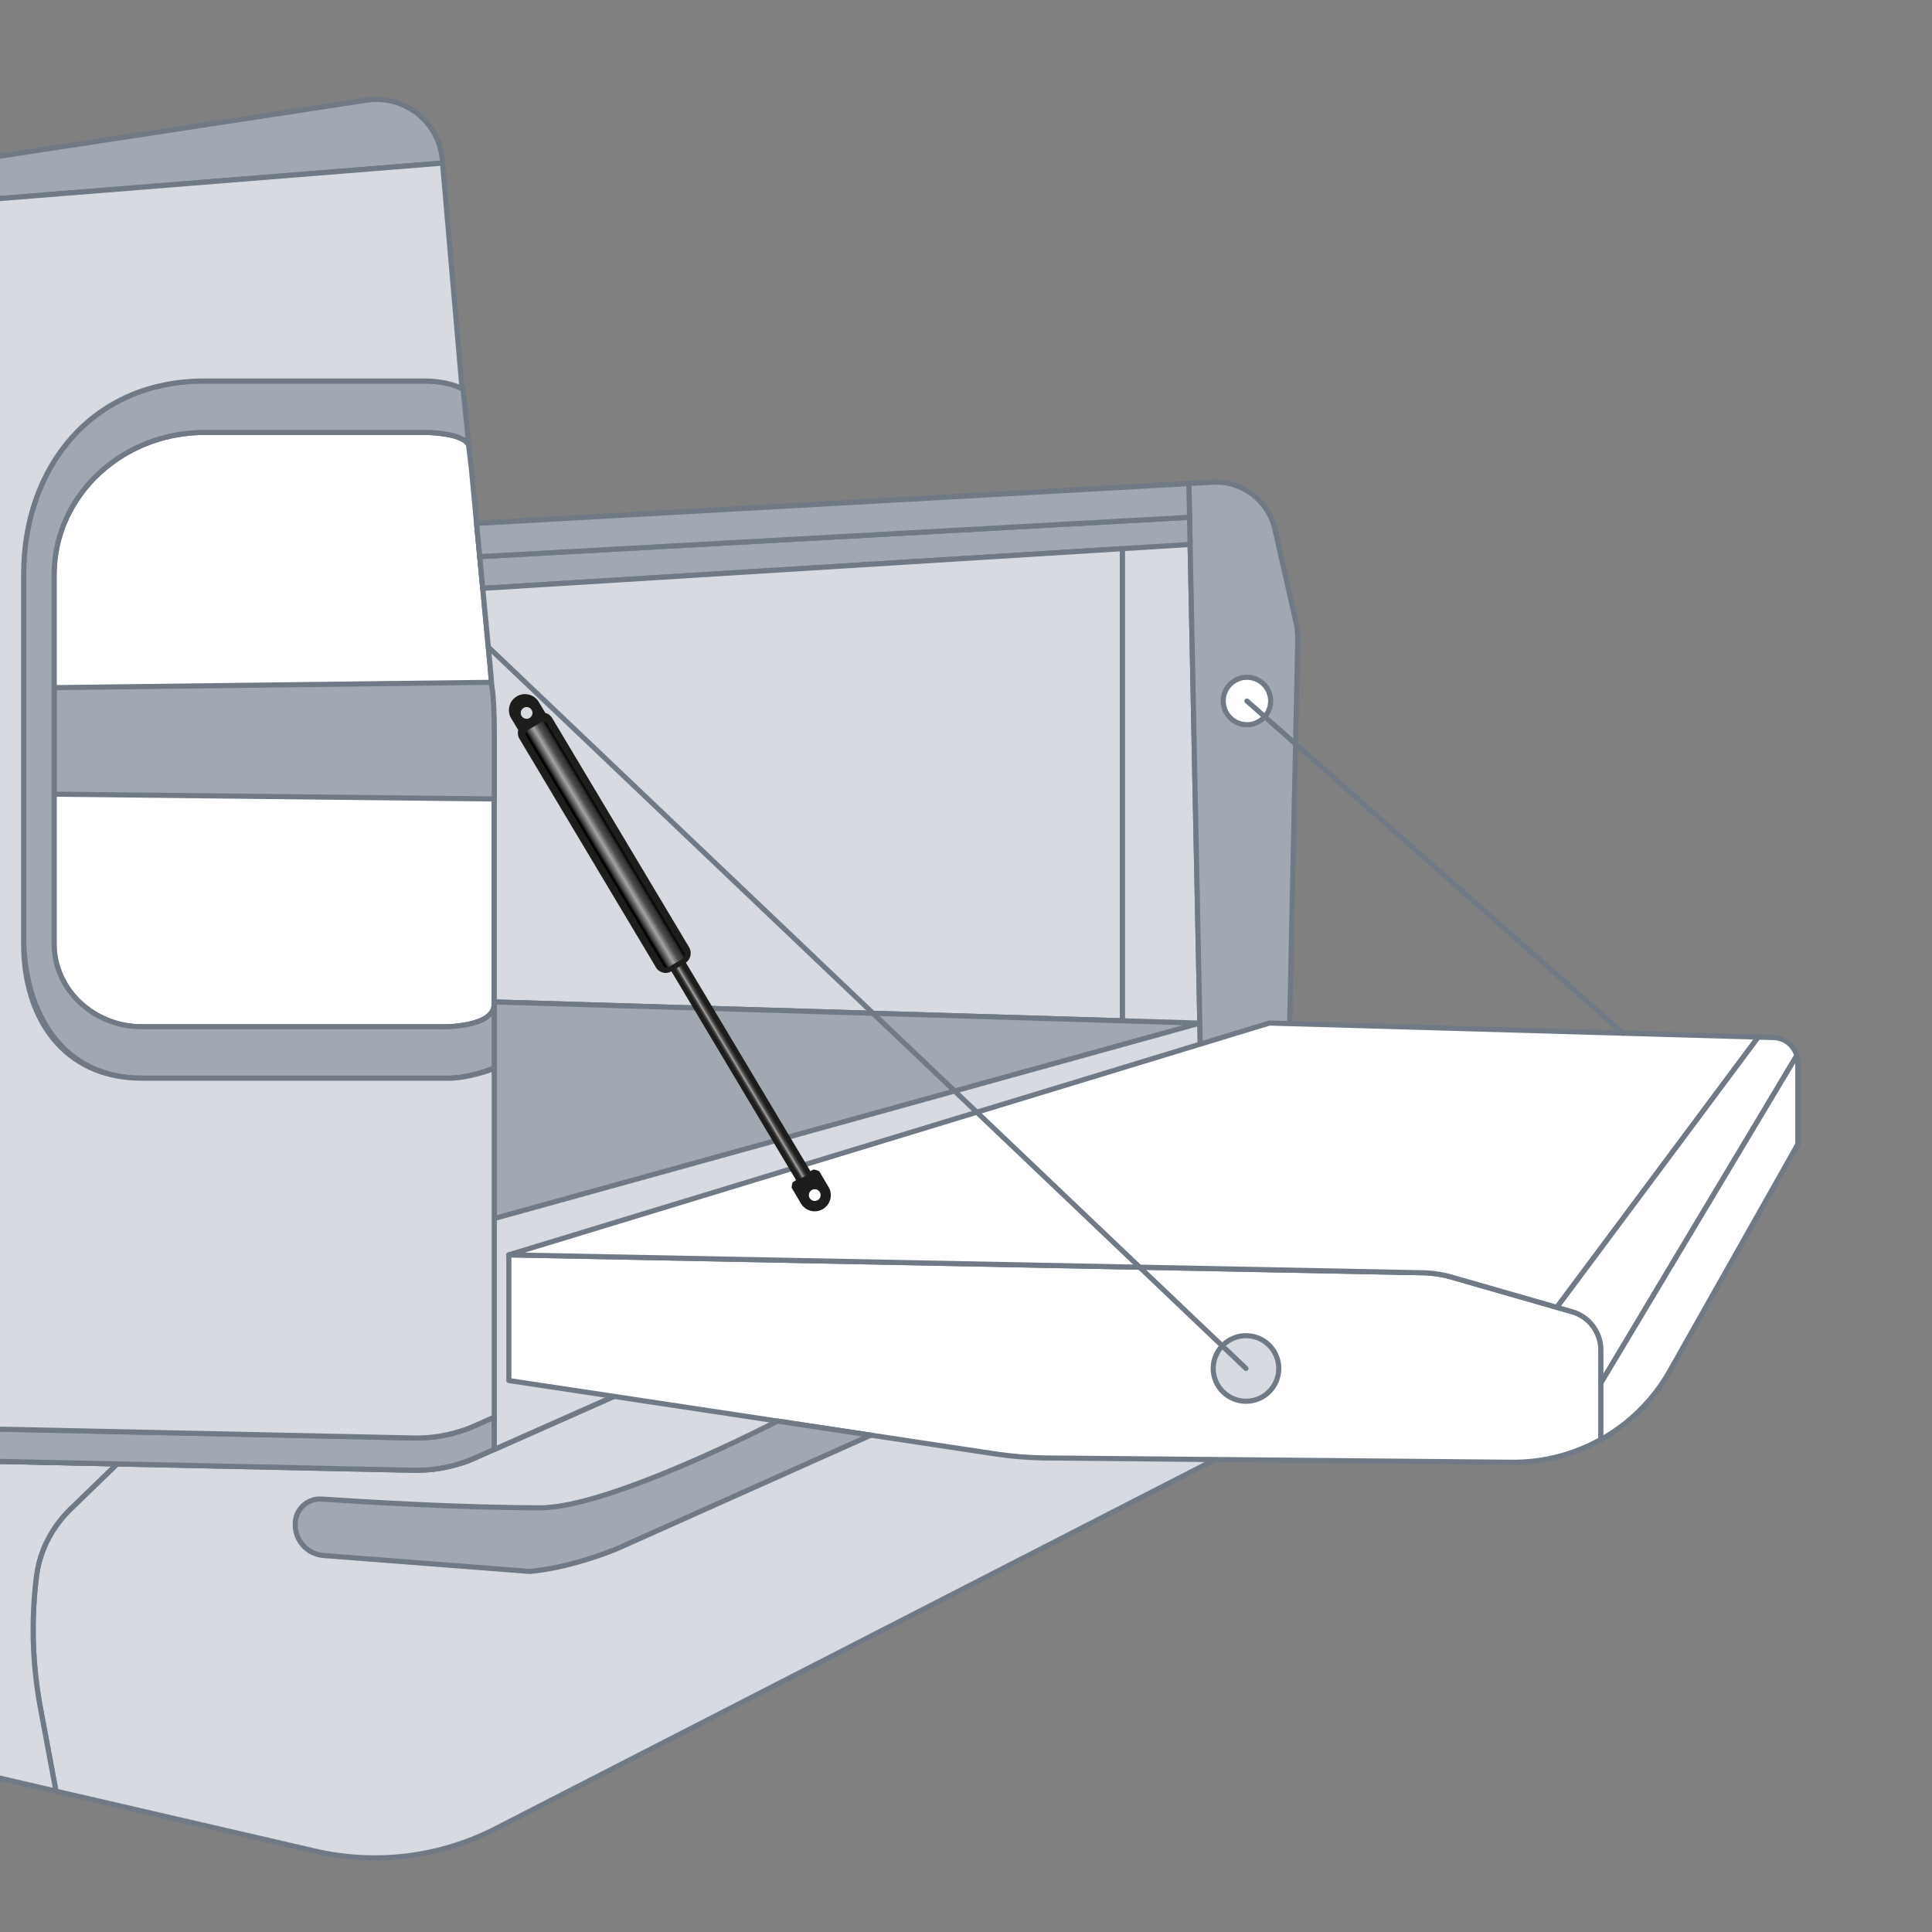
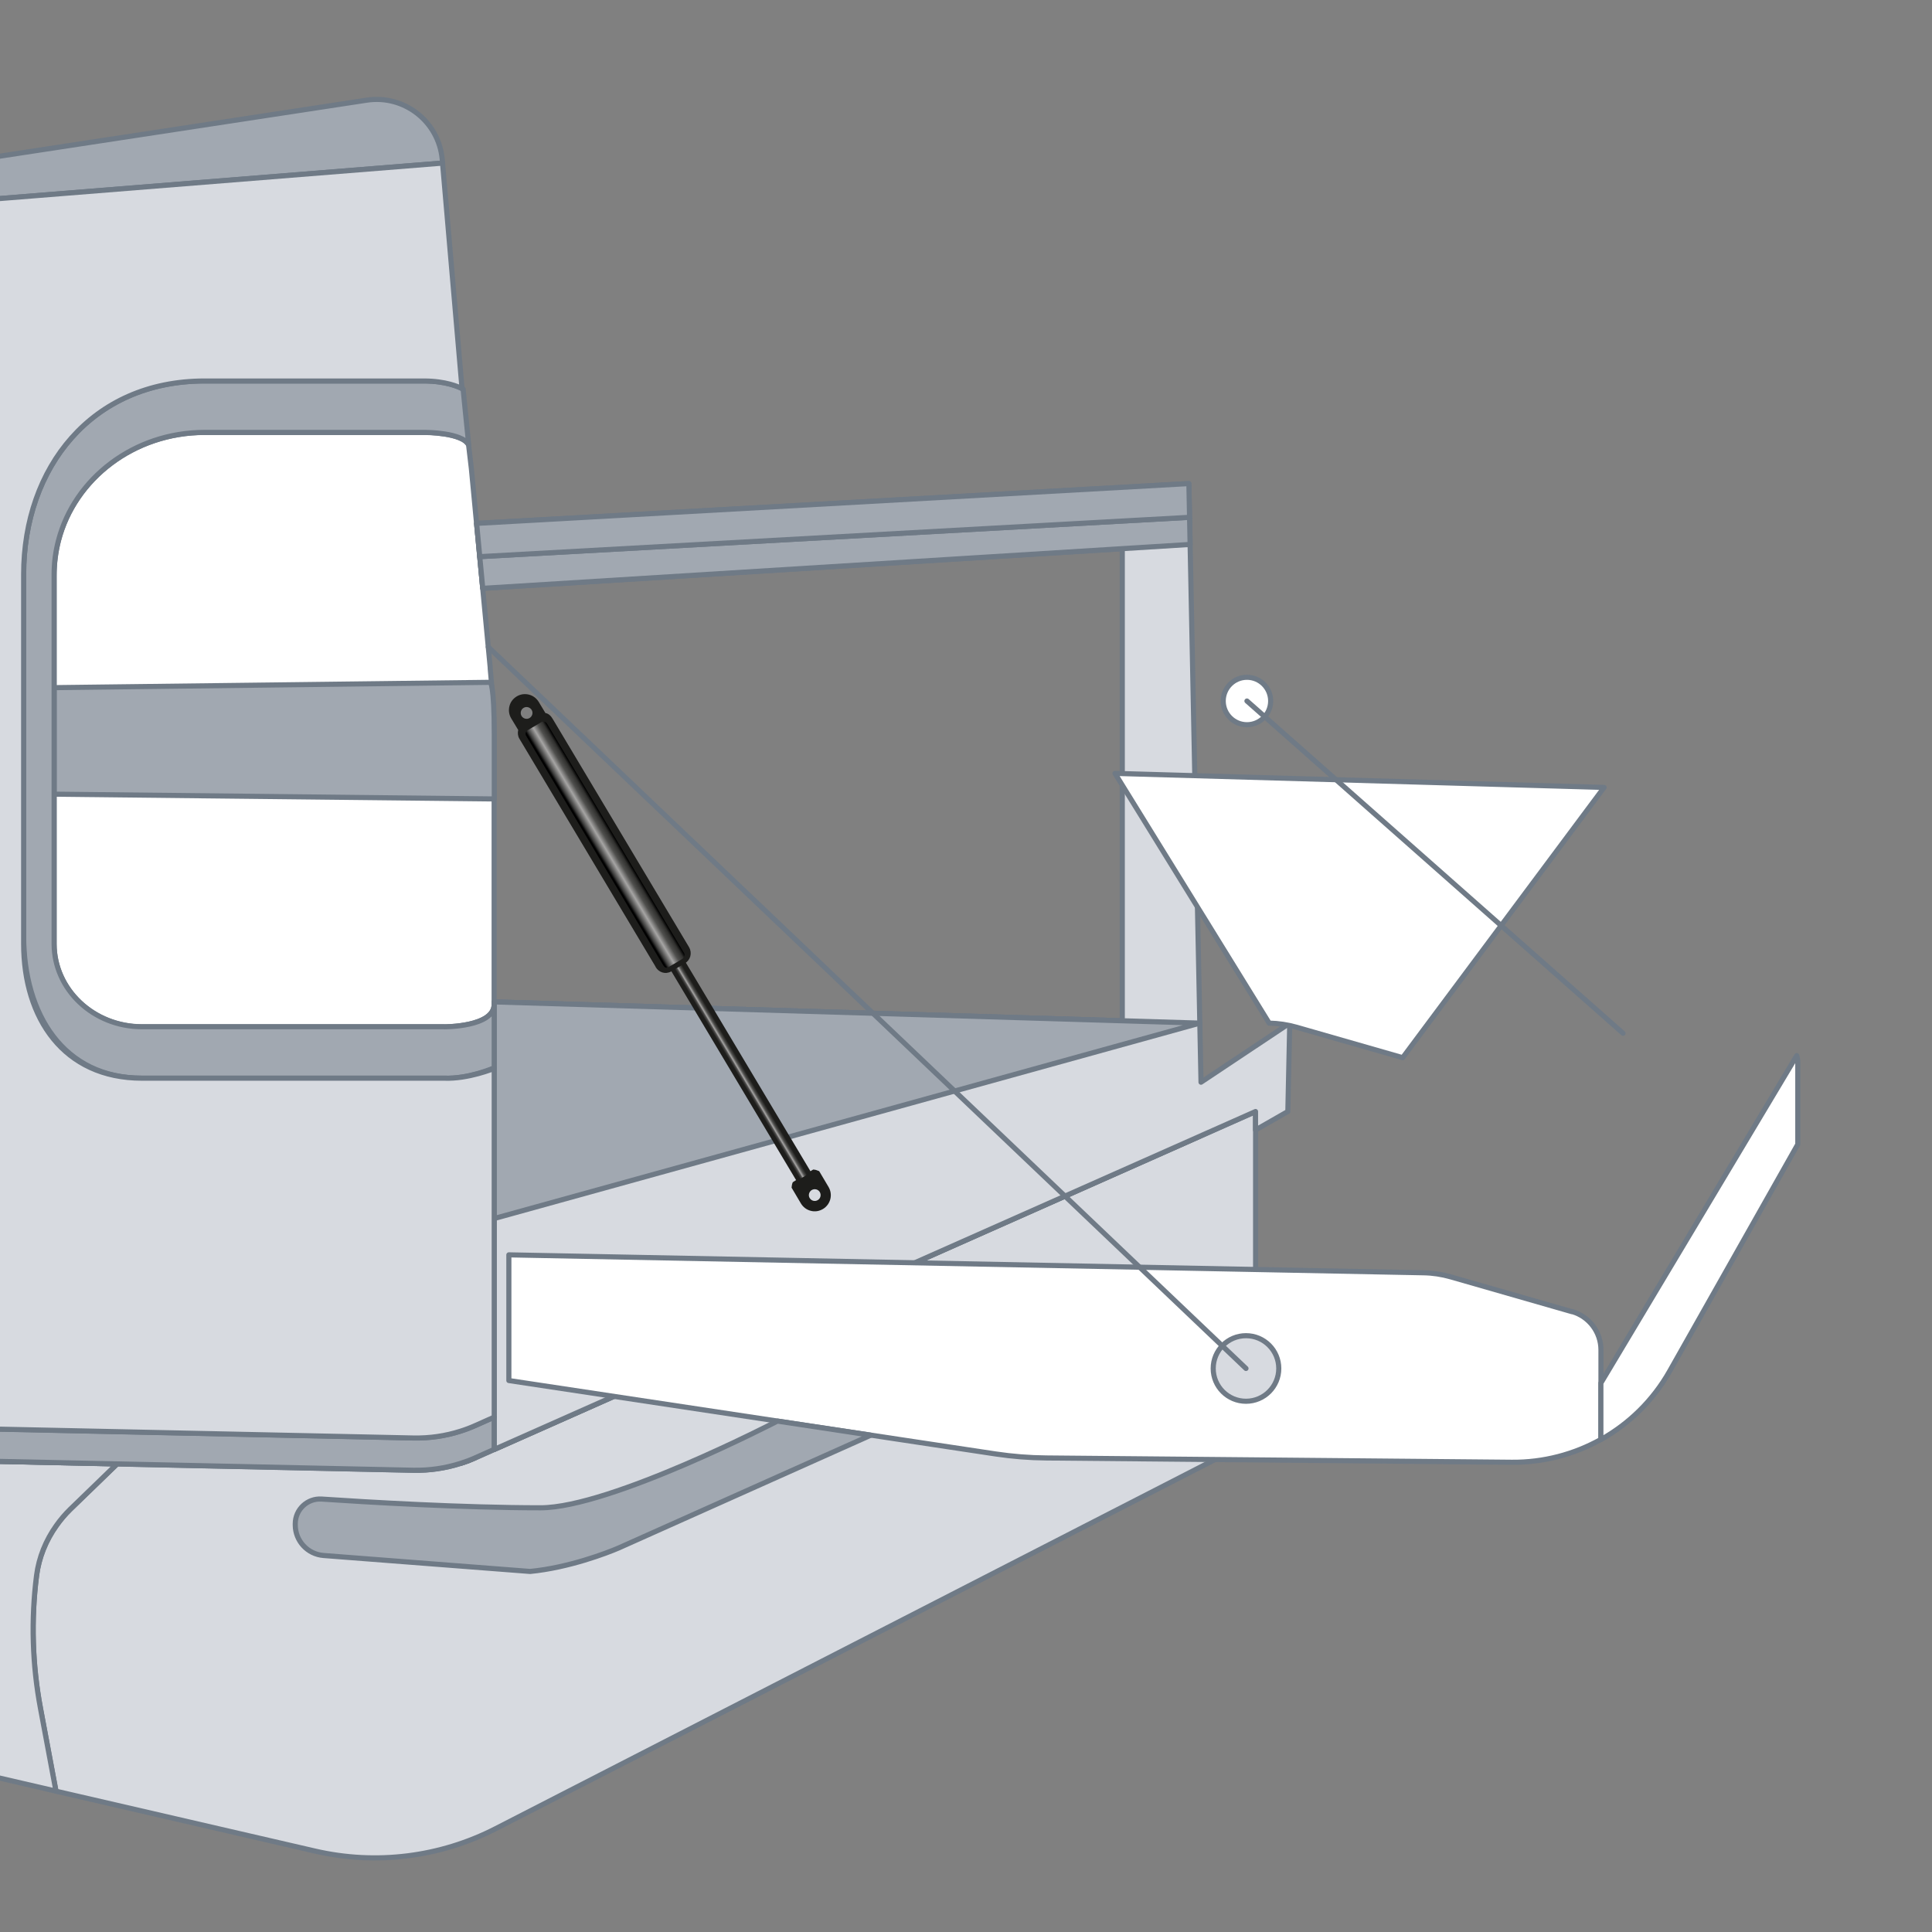
<svg xmlns="http://www.w3.org/2000/svg" viewBox="0 0 283.46 283.46">
  <rect x="0" y="0" width="283.46" height="283.46" fill="#808080" stroke="none" />
  <defs>
    <style>.cls-1{fill:url(#Neues_Verlaufsfeld_2);}.cls-2{fill:#fff;}.cls-2,.cls-3,.cls-4{stroke:#6f7a86;stroke-linecap:round;stroke-linejoin:round;stroke-width:.75px;}.cls-3{fill:#d7dae0;}.cls-5{fill:url(#Unbenannter_Verlauf_69);}.cls-6{fill:none;}.cls-7{fill:#1d1d1b;}.cls-4{fill:#a1a8b1;}</style>
    <linearGradient id="Neues_Verlaufsfeld_2" x1="118.75" y1="732.3" x2="120.1" y2="732.3" gradientTransform="translate(-11.33 888.54) scale(1 -1)" gradientUnits="userSpaceOnUse">
      <stop offset=".04" stop-color="#1d1d1b" />
      <stop offset=".16" stop-color="#30302e" />
      <stop offset=".34" stop-color="#4f4f4d" />
      <stop offset=".57" stop-color="#a6a5a4" />
      <stop offset=".72" stop-color="#4b4a49" />
      <stop offset=".95" stop-color="#1d1d1b" />
    </linearGradient>
    <linearGradient id="Unbenannter_Verlauf_69" x1="117.65" y1="694.64" x2="121.2" y2="694.64" gradientTransform="translate(-164.91 -533.69) rotate(149.15) scale(1 -1)" gradientUnits="userSpaceOnUse">
      <stop offset=".01" stop-color="#000" />
      <stop offset=".13" stop-color="#30302e" />
      <stop offset=".34" stop-color="#4f4f4d" />
      <stop offset=".57" stop-color="#a6a5a4" />
      <stop offset=".83" stop-color="#3b3b3a" />
      <stop offset=".93" stop-color="#000" />
    </linearGradient>
  </defs>
  <g id="Anwendungen_für_Pick-Up_Ladeklappen">
    <path class="cls-3" d="m72.51,212.66l-2.76,1.23c-.35.16-.71.3-1.06.44-.35.13-.71.26-1.07.37-2.25.72-4.6,1.07-6.97,1.02l-43.46-.93-6.88,6.66c-.75.73-1.42,1.52-2.02,2.37-1.55,2.17-2.58,4.69-2.92,7.36-.82,6.47-.63,13.05.58,19.49l2.27,12.13,38.02,8.79c8.93,2.06,18.3.9,26.46-3.28l111.52-57.22v-48l-111.7,49.58Z" />
    <path class="cls-3" d="m-4.01,214.33v45.63l12.22,2.83-2.27-12.13c-1.21-6.44-1.4-13.01-.58-19.49.34-2.67,1.37-5.19,2.92-7.36.6-.84,1.27-1.64,2.02-2.37l6.88-6.66-21.19-.45Z" />
    <path class="cls-2" d="m71.93,98.02l-2.01-21.23-.76-8.02-.41-3.49c-.92-1.83-6.37-1.83-6.37-1.83H30.01c-10.36,0-19.08,6.77-21.44,15.87-.41,1.68-.64,3.44-.64,5.25v53.93c0,6.7,5.78,12.16,12.89,12.16h44.34s7.34.06,7.34-3.31v-37.1c0-4.08-.19-8.15-.58-12.21Z" />
    <polygon class="cls-2" points="72.51 147 176.04 150.11 176.04 153.21 176.04 166.7 72.51 212.66 72.51 147" />
    <polygon class="cls-3" points="176.21 158.78 174.43 70.95 69.93 76.79 70.83 86.32 164.66 80.5 164.66 149.77 72.51 147 72.51 212.66 184.21 163.08 184.21 165.79 188.95 163.08 189.23 150.11 176.21 158.78" />
-     <path class="cls-4" d="m190.12,91.18l-3.07-13.53c-.96-4.23-4.83-7.14-9.15-6.9l-3.47.19,1.78,87.83,13.01-8.67h0l1.18-56.15c.02-.94-.07-1.87-.28-2.78Z" />
    <polygon class="cls-4" points="174.61 79.88 174.53 75.9 70.39 81.67 70.83 86.32 174.61 79.88" />
    <polygon class="cls-4" points="174.43 70.95 174.53 75.9 70.39 81.67 69.93 76.79 174.43 70.95" />
-     <path class="cls-3" d="m164.66,80.5l-93.83,5.82,1.11,11.7c.38,4.06.58,8.13.58,12.21v36.77l92.15,2.77v-69.27Z" />
    <path class="cls-2" d="m68.68,214.32c.36-.14.71-.28,1.06-.44-.35.16-.71.3-1.06.44Z" />
    <path class="cls-2" d="m67.61,214.7c.36-.12.72-.24,1.07-.37-.35.13-.71.26-1.07.37Z" />
    <path class="cls-4" d="m64.88,23.35c-.52-5.54-5.59-9.49-11.09-8.65L-4.01,23.52v5.93l68.94-5.53-.05-.57Z" />
    <path class="cls-4" d="m72.51,117.22l-64.57-.7v-15.63l64-.78s.58.29.58,7.63v9.48Z" />
    <polygon class="cls-2" points="17.18 214.79 -4.01 214.33 17.18 214.79 17.18 214.79" />
    <path class="cls-2" d="m230.64,192.45l-17.79-5.11c-1.3-.37-2.65-.58-4.01-.6l-134.18-2.63v18.44l71.4,10.77c2.47.37,4.97.57,7.47.59l68.29.63c4.66.04,9.14-1.16,13.07-3.35v-13.13c0-2.61-1.73-4.91-4.24-5.63Z" />
-     <path class="cls-2" d="m186.21,150.11l-111.56,34,134.18,2.63c1.36.03,2.71.23,4.01.6l15.58,4.47,29.55-39.65-71.76-2.06Z" />
-     <path class="cls-2" d="m234.88,198.08v4.84l28.74-48.04c-.41-1.49-1.74-2.6-3.36-2.65l-2.29-.07-29.55,39.65,2.22.64c2.51.72,4.24,3.02,4.24,5.63Z" />
+     <path class="cls-2" d="m186.21,150.11c1.36.03,2.71.23,4.01.6l15.58,4.47,29.55-39.65-71.76-2.06Z" />
    <path class="cls-2" d="m234.88,211.21c4.14-2.31,7.66-5.74,10.08-10.02l18.81-33.3v-12.05c0-.34-.06-.65-.15-.96l-28.74,48.04v8.29Z" />
    <polygon class="cls-4" points="72.51 178.78 176.04 150.11 72.51 147 72.51 178.78" />
    <path class="cls-4" d="m43.32,223.57c0-2.1,1.77-3.77,3.87-3.63,6.67.45,20.72,1.28,32.13,1.28,10.22,0,34.74-12.72,34.74-12.72l13.7,2.07-37,16.55c-1.74.75-7.33,2.89-12.98,3.44l-30.3-2.34c-2.35-.18-4.16-2.14-4.16-4.49v-.15Z" />
    <circle class="cls-3" cx="182.81" cy="200.78" r="4.81" />
    <circle class="cls-2" cx="182.95" cy="102.85" r="3.48" />
    <line class="cls-2" x1="71.64" y1="94.93" x2="182.81" y2="200.78" />
    <line class="cls-2" x1="238.13" y1="151.6" x2="182.95" y2="102.85" />
    <path class="cls-6" d="m7.94,84.56c0-1.81.22-3.57.64-5.25-.41,1.59-.64,3.25-.64,4.95v.3Z" />
    <path class="cls-4" d="m65.17,150.64H20.83c-7.11,0-12.89-5.45-12.89-12.16v-54.22c0-1.71.22-3.36.64-4.95,2.36-9.1,11.08-15.87,21.44-15.87h32.38s5.44,0,6.37,1.83l-.28-2.79-.23-2.25-.15-1.51-.16-1.63s-.06-.03-.15-.08c-.5-.26-2.37-1.12-5.6-1.12H30.01c-16.58,0-26.54,12.73-26.54,28.37v53.04c0,11.52,5.84,20.89,17.36,20.89h44.34c3.56.15,7.34-1.52,7.34-1.52v-9.33c0,3.36-7.34,3.31-7.34,3.31Z" />
    <path class="cls-4" d="m60.64,215.71c2.37.05,4.72-.3,6.97-1.02.36-.12.72-.24,1.07-.37.36-.14.71-.28,1.06-.44l2.76-1.23v-4.74l-2.76,1.23c-.7.31-1.42.58-2.15.82-2.24.72-4.59,1.06-6.96,1.01l-64.65-1.38v4.74l21.19.45,43.46.93Z" />
    <path class="cls-3" d="m65.17,158.19H20.83c-11.52,0-17.36-8.84-17.36-19.7v-54.22c0-15.64,9.96-28.37,26.54-28.37h32.18c3.23,0,5.1.86,5.6,1.12l-2.86-33.09L-4.01,29.45v180.15l64.65,1.38c2.37.05,4.72-.29,6.96-1.01.73-.23,1.44-.5,2.15-.82l2.76-1.23v-51.17s-3.78,1.58-7.34,1.44Z" />
  </g>
  <g id="Gas_spring">
    <path class="cls-7" d="m118.92,171.86l-19.54-32.71c-.32-.54-.88-.79-1.26-.57l-.77.45h0c-.18.11-.29.31-.31.57-.02.26.05.55.21.81l19.55,32.73m0,0l-.49.32c-.07.17-.11.32-.12.41l-.05.38,1.37,2.32c.32.54.84.93,1.45,1.08.61.16,1.23.06,1.79-.27.53-.32.91-.83,1.07-1.43.16-.61.07-1.24-.25-1.79l-1.38-2.33-.37-.14c-.1-.04-.27-.09-.5-.1l-.4.24m-.12,3.96c-.25-.41-.11-.94.3-1.19.41-.24.94-.11,1.18.3.24.41.11.94-.3,1.18-.41.25-.94.11-1.18-.3Z" />
    <rect class="cls-1" x="107.42" y="137.11" width="1.35" height="38.27" rx=".32" ry=".32" transform="translate(281.02 234.94) rotate(149.15)" />
    <path class="cls-7" d="m96.18,141.86c.46.81,1.44,1.14,2.27.68h.02s2.01-1.2,2.01-1.2c.01,0,.03-.01.04-.02.36-.22.64-.58.76-1.01.12-.45.06-.92-.17-1.32l-20.01-33.5c-.26-.45-.6-.79-1.08-.88l-.98-1.63c-.33-.54-.84-.92-1.45-1.07-.61-.15-1.24-.06-1.77.26-.56.34-.93.84-1.08,1.45-.15.61-.06,1.25.27,1.79l1.02,1.69c-.1.43-.06.88.16,1.26l20.01,33.5Zm-18.17-37.69c.24.41.09.94-.32,1.18-.41.24-.94.09-1.18-.32-.23-.42-.09-.94.32-1.18.41-.24.94-.09,1.18.32Z" />
    <path class="cls-5" d="m98.04,141.92c-.29.16-.56,0-.73-.29l-20.11-33.66c-.17-.29-.07-.67.22-.83l2.01-1.19c.29-.17.66-.06.83.23l20.11,33.66c.17.29-.02.72-.32.89l-2.01,1.19Z" />
  </g>
</svg>